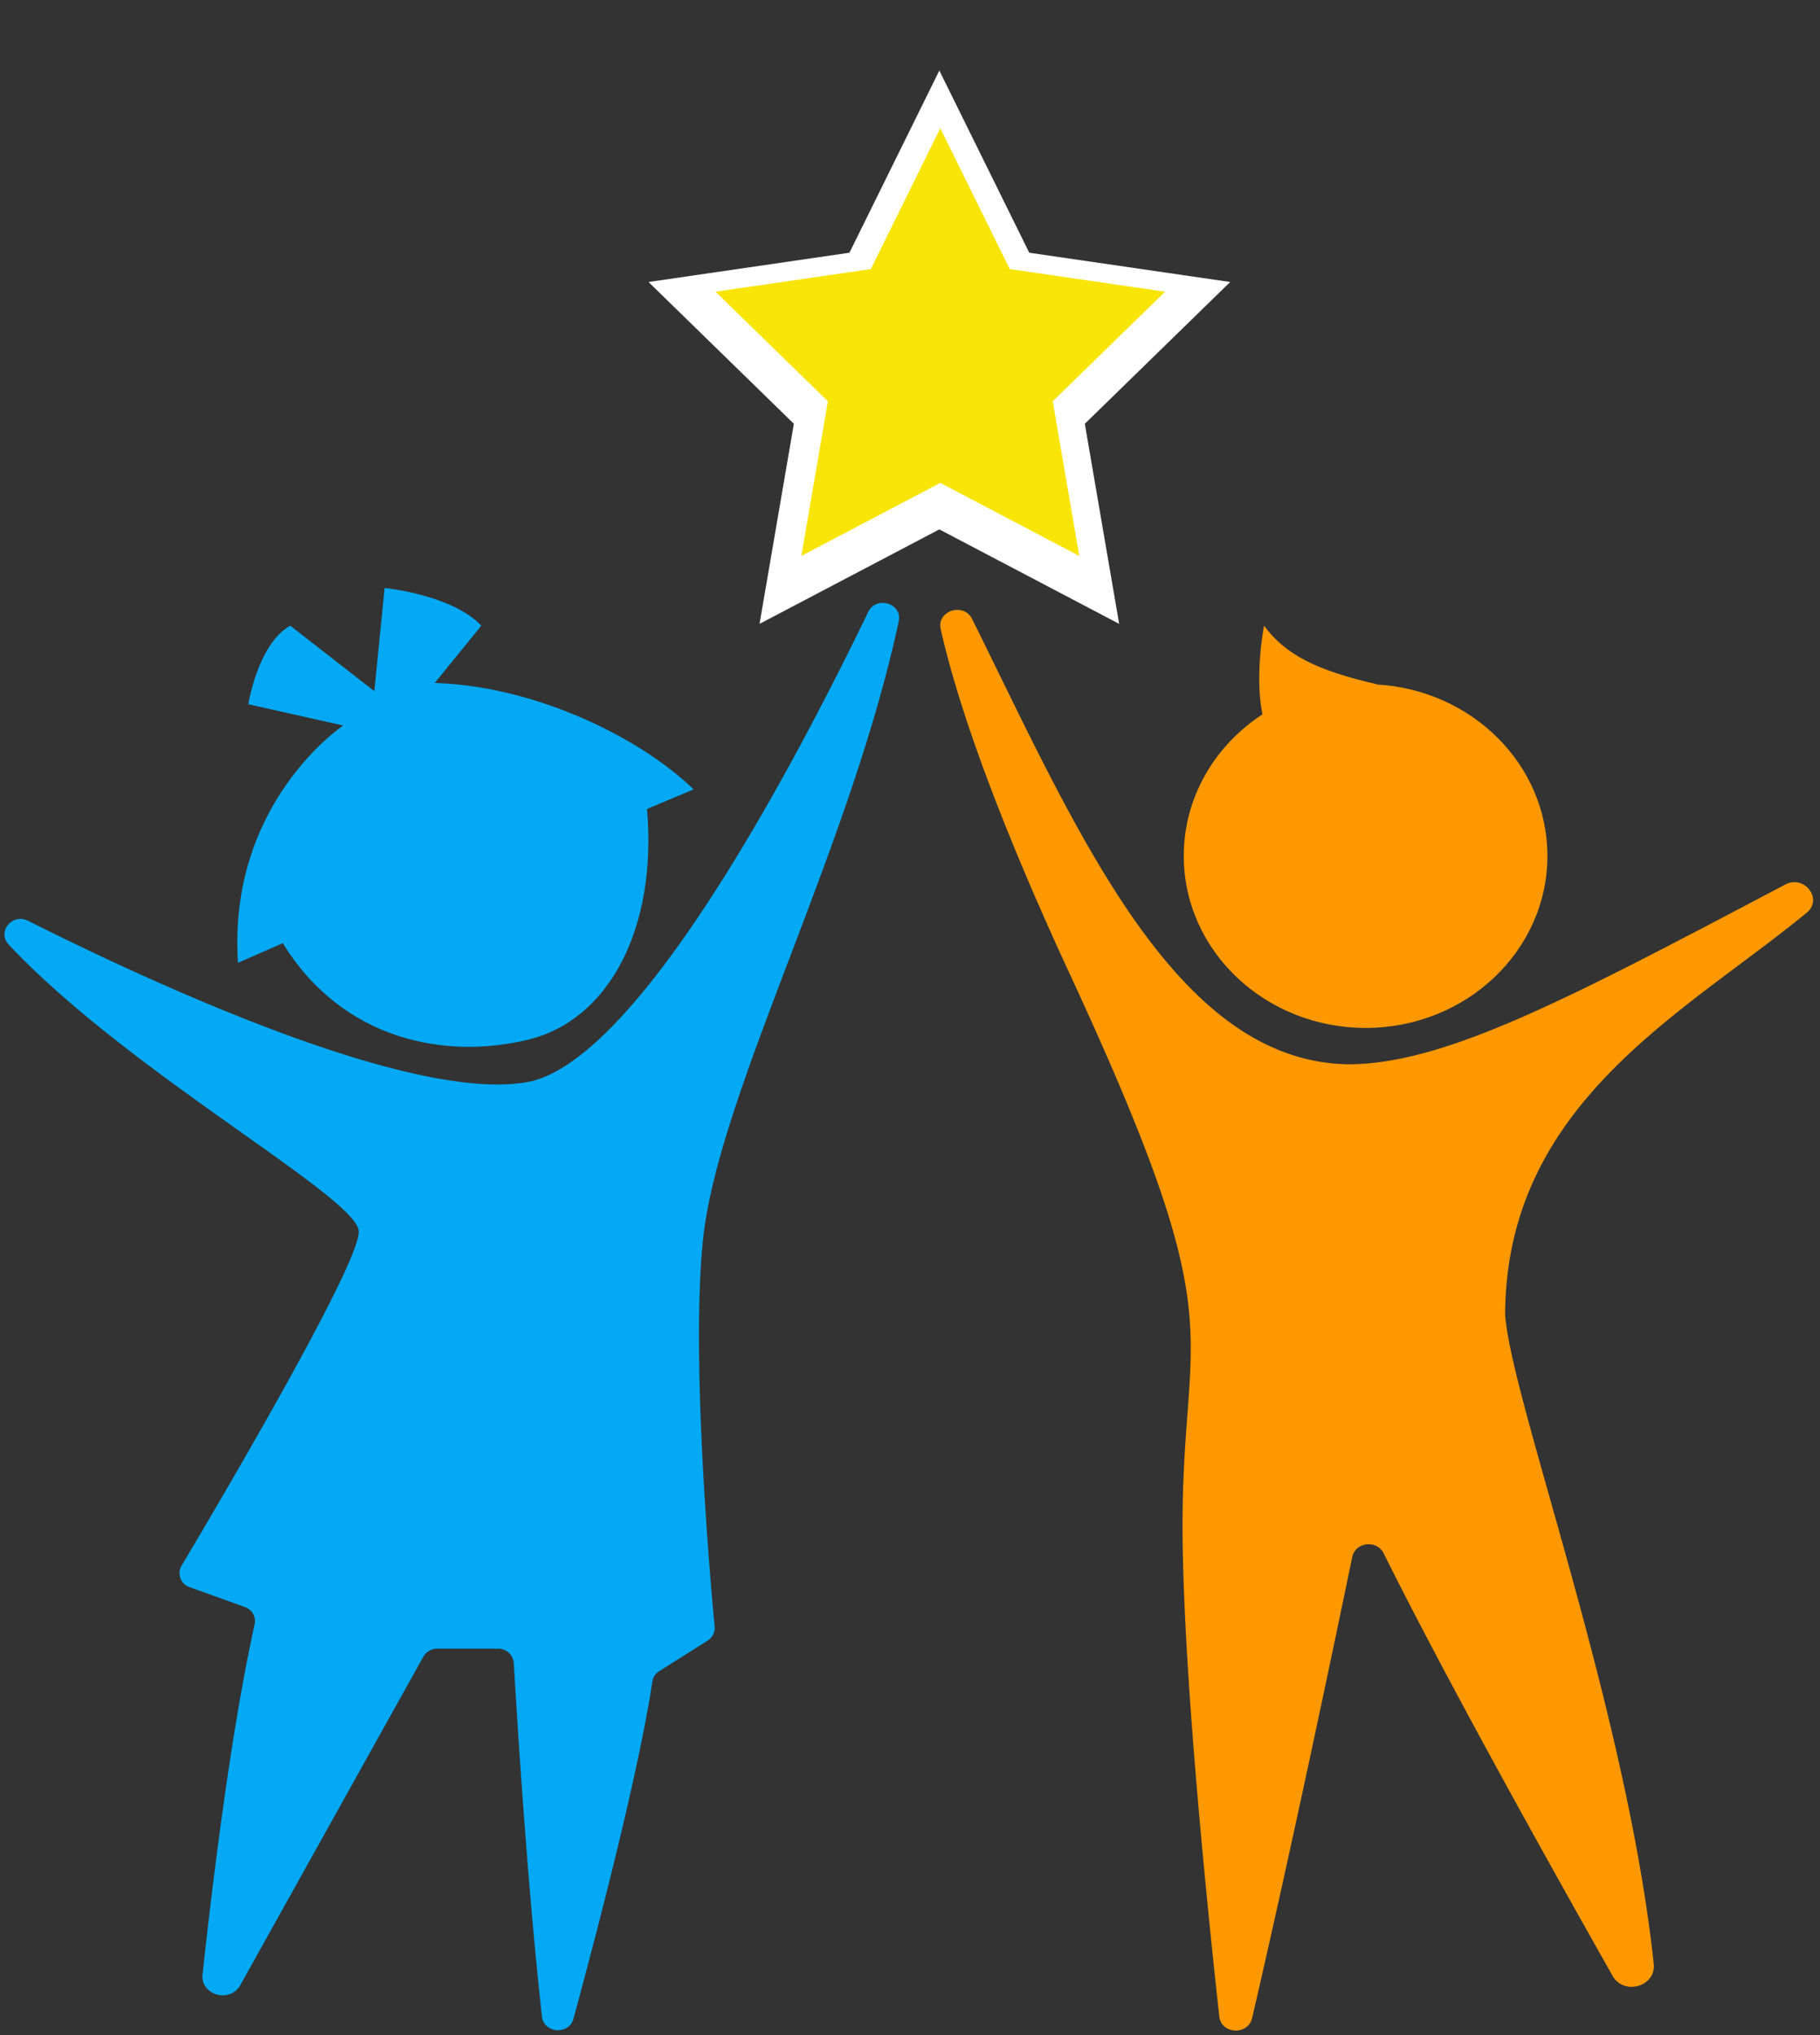
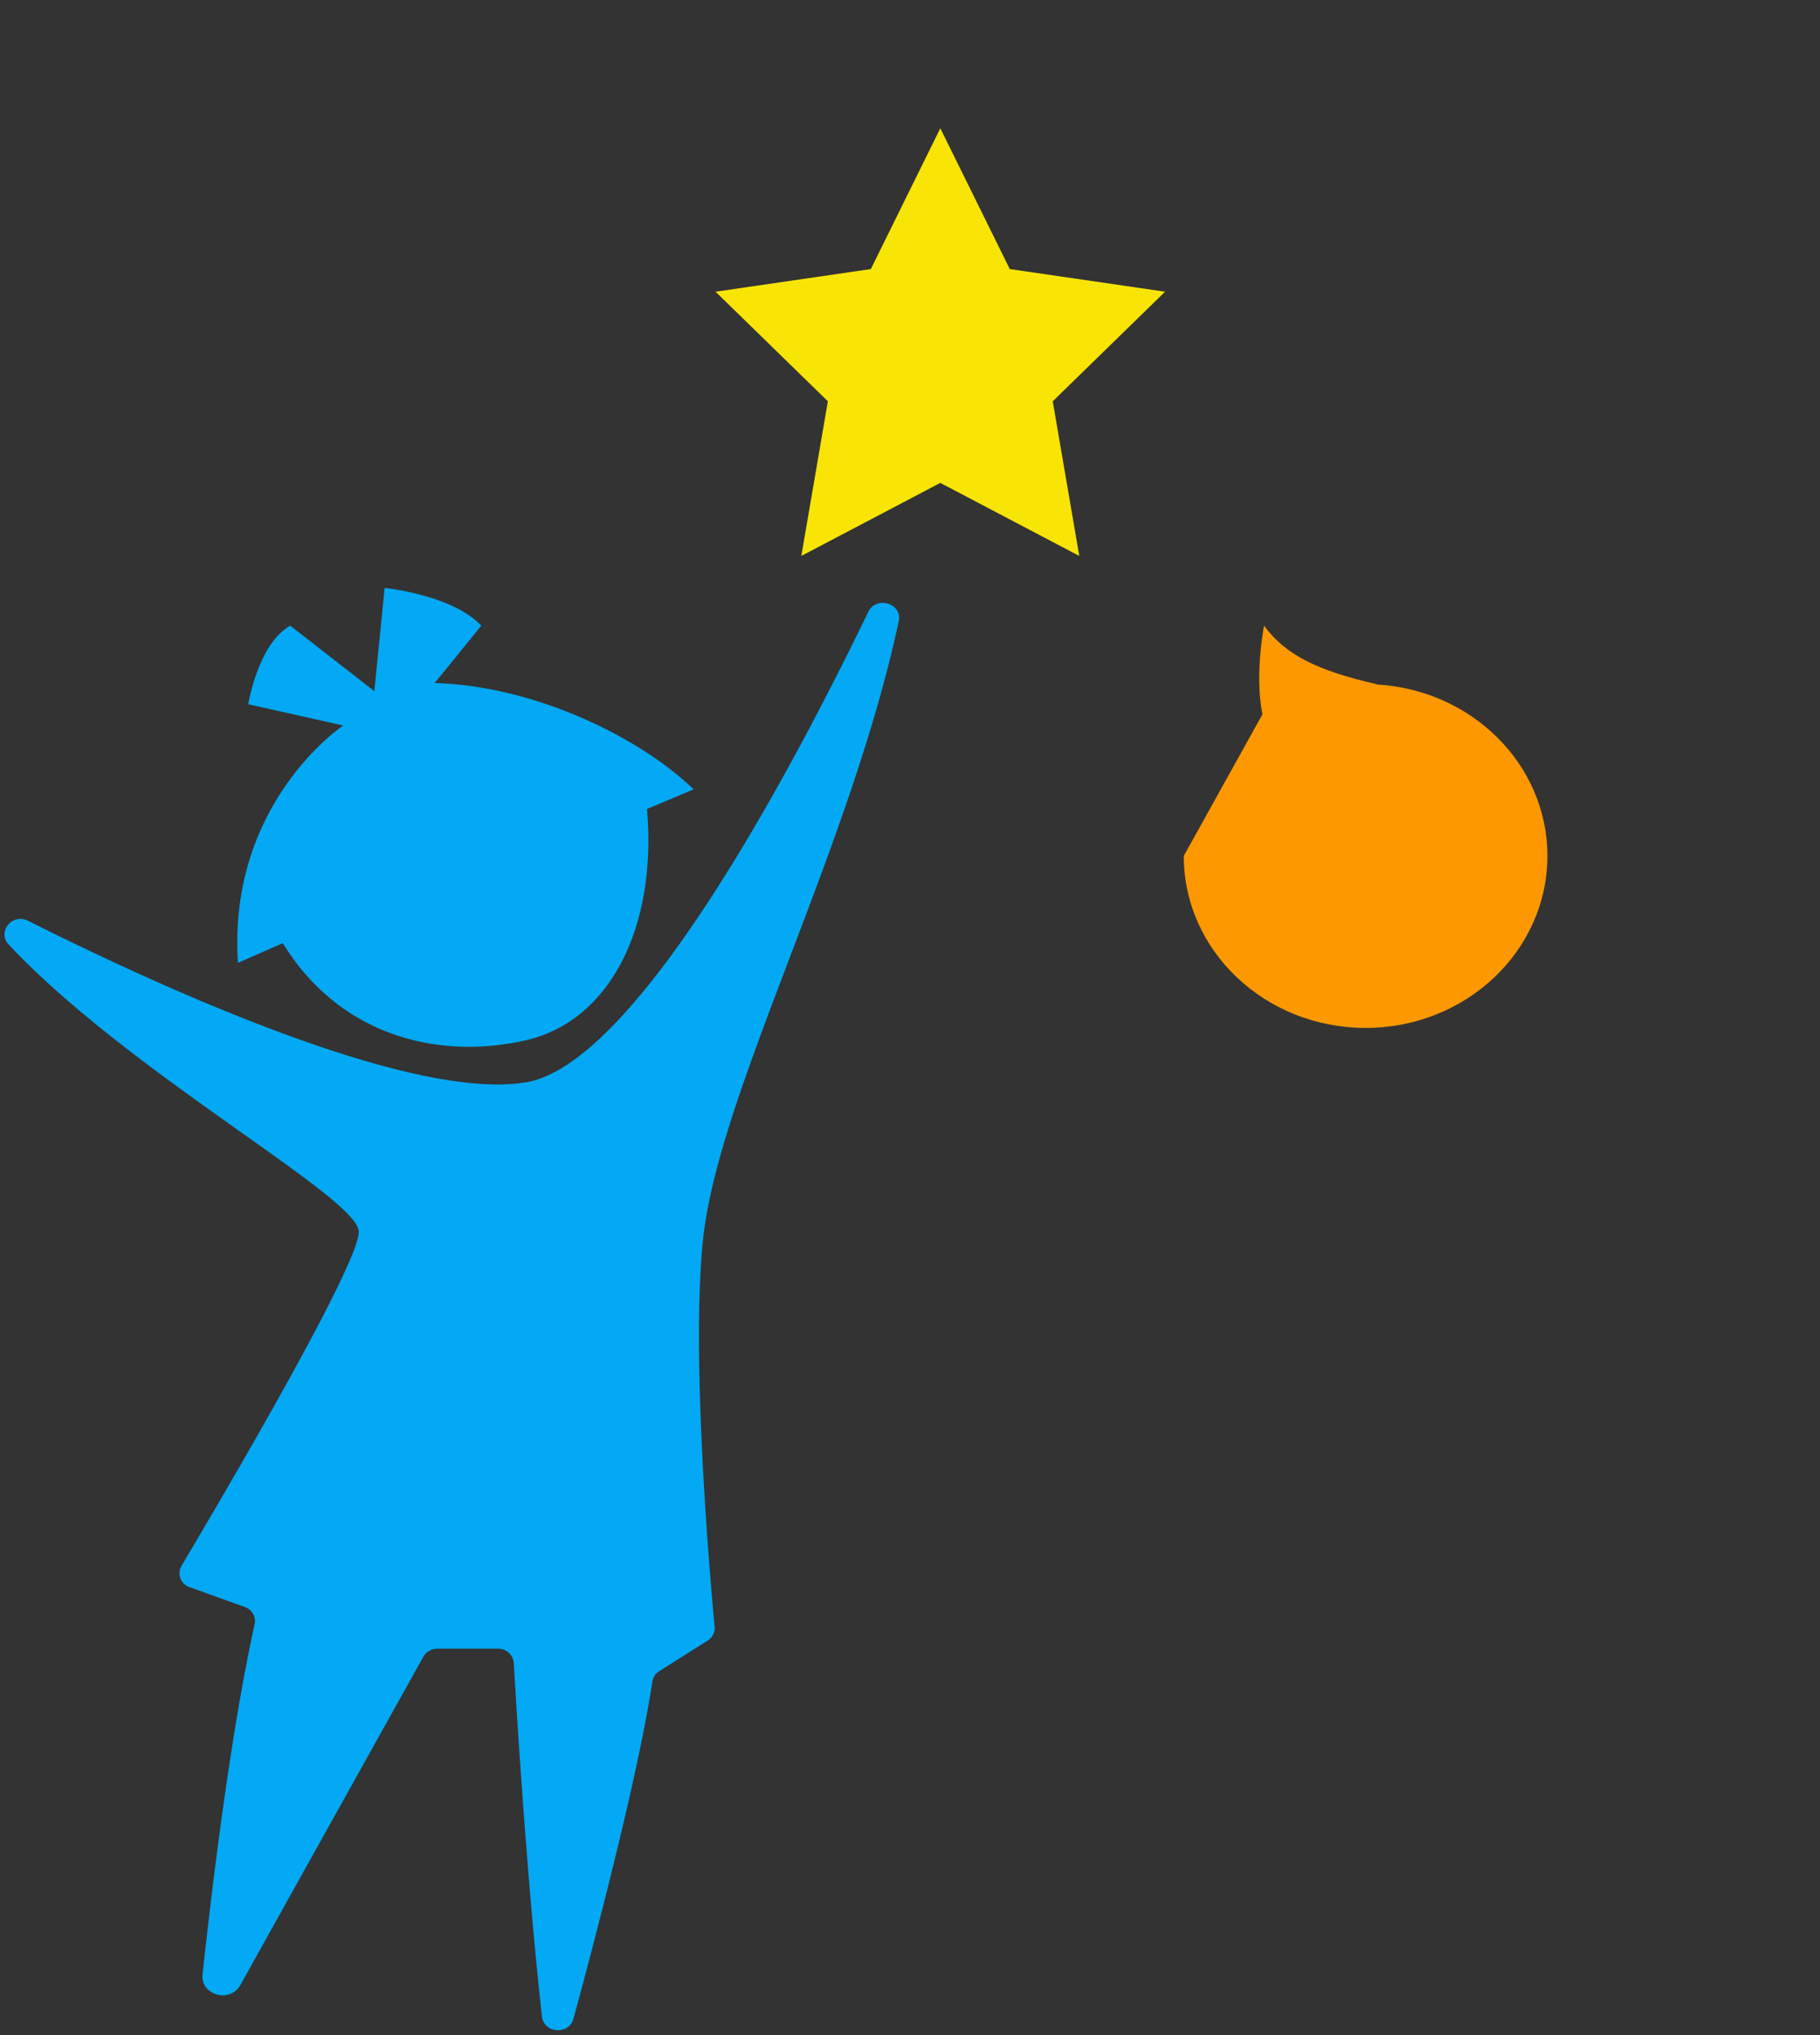
<svg xmlns="http://www.w3.org/2000/svg" width="517" height="578.104" viewBox="0 0 517 578.104">
  <rect x="0" y="0" width="517" height="578.104" fill="#333333" stroke="none" />
  <defs>
    <style>
  @keyframes brightnessPulse {
  0%, 100% {
    filter: brightness(1);
  }
  50% {
    filter: brightness(1.4);
  }
}

/* 2) Apply it to your SVG group */
#Group_303 {
  /* make sure filters apply to the element */
  will-change: filter;
  /* run the pulse forever */
  animation: brightnessPulse 8s ease-in-out infinite;
}
  </style>
    <clipPath id="clip-path">
-       <path id="Path_473" data-name="Path 473" d="M66,91h255.91V498.684H66Zm0,0" transform="translate(-66 -91)" />
-     </clipPath>
+       </clipPath>
    <clipPath id="clip-path-2">
      <path id="Path_476" data-name="Path 476" d="M28.383,91H289.472V498.684H28.383Zm0,0" transform="translate(-28.383 -91)" />
    </clipPath>
    <clipPath id="clip-path-3">
      <path id="Path_481" data-name="Path 481" d="M57,71.711H236.615V256.138H57Zm0,0" transform="translate(-57 -87.305)" fill="#fff" />
    </clipPath>
    <clipPath id="clip-path-4">
      <path id="Path_479" data-name="Path 479" d="M57,71.711H195.814V222.339H57Zm0,0" transform="translate(-57 -95.4)" />
    </clipPath>
  </defs>
  <g id="Group_307" data-name="Group 307" transform="translate(-364 -449.459)">
    <g id="Group_301" data-name="Group 301" transform="translate(625.089 619.879)" clip-path="url(#clip-path)">
      <path id="Path_472" data-name="Path 472" d="M183.594,220.467c-49.751,0-77.757-66.072-107.662-126.451-2.413-4.853-10.113-2.386-8.947,2.847,4.175,18.49,14.044,49.127,36.71,98.037,46.09,99.5,32.67,97.956,32.019,152.505-.461,38.065,6.29,105.981,10.411,143.5.569,5.1,8.188,5.422,9.327.461,11.008-47.419,23.1-105.113,28.441-130.951.895-4.257,6.968-4.961,8.92-1.057,18.057,36.33,47.853,89.659,65.042,120.025,3.2,5.666,12.363,3.037,11.685-3.389-7.754-72.389-40.234-159.473-42.186-184.064a4.018,4.018,0,0,1-.027-.569c.352-59.972,51.052-85.484,85.647-113.925,4.745-3.877-.624-10.9-6.073-8.025-60.65,31.965-95.76,50.645-123.306,51.052" transform="translate(-60.858 -88.594)" fill="#fe9800" />
    </g>
-     <path id="Path_474" data-name="Path 474" d="M99.172,117.238c-2.277-11.333.461-25.187.461-25.187,6.127,8.351,15.21,12.77,31.992,16.62v.081c27.058,1.545,48.5,22.72,48.5,48.693,0,26.977-23.127,48.856-51.648,48.856s-51.648-21.879-51.648-48.856c0-16.674,8.866-31.4,22.34-40.207" transform="translate(623.439 535.121)" fill="#fe9800" />
+     <path id="Path_474" data-name="Path 474" d="M99.172,117.238c-2.277-11.333.461-25.187.461-25.187,6.127,8.351,15.21,12.77,31.992,16.62v.081c27.058,1.545,48.5,22.72,48.5,48.693,0,26.977-23.127,48.856-51.648,48.856s-51.648-21.879-51.648-48.856" transform="translate(623.439 535.121)" fill="#fe9800" />
    <g id="Group_302" data-name="Group 302" transform="translate(364 619.879)" clip-path="url(#clip-path-2)">
      <path id="Path_475" data-name="Path 475" d="M178.226,227C145.692,234,70.32,199.023,35.292,181.428c-4.555-2.277-8.92,3.145-5.5,6.778,34.487,36.737,99.42,71.847,99.42,81.553,0,9.652-39.692,76.944-50.347,94.838a4.193,4.193,0,0,0,2.386,6.127l15.535,5.585a4.244,4.244,0,0,1,2.847,4.88c-6.67,30.176-11.848,72.281-14.8,99.474-.624,5.91,7.808,8.3,10.736,3.036l51.974-93.238a4.6,4.6,0,0,1,4.04-2.3h17.108a4.447,4.447,0,0,1,4.555,4.067c.813,14.18,3.8,62.683,8,100.423.542,4.8,7.7,5.287,8.947.624,7.185-26.434,18.6-70.437,22.422-95.814a4.18,4.18,0,0,1,1.979-2.928l13.692-8.649a4.253,4.253,0,0,0,2.006-3.986c-1.247-13.312-6.751-75.751-3.335-109.533,4.2-41.671,41.536-110.292,55.634-176.011,1.112-5.07-6.371-7.374-8.649-2.684C252.351,138.32,209.351,219.385,178.226,227" transform="translate(-27.294 -90.304)" fill="#03a9f4" />
    </g>
    <g id="Group_306" data-name="Group 306" transform="translate(542.222 465.053)" clip-path="url(#clip-path-3)">
-       <path id="Path_480" data-name="Path 480" d="M140.284,71.7,114.745,123.44l-57.077,8.314,41.29,40.273-9.753,56.831,51.078-26.837,51.078,26.837-9.753-56.831L222.9,131.754l-57.077-8.314L140.284,71.7" transform="translate(-51.669 -67.252)" fill="#fff" />
-     </g>
+       </g>
    <path id="Path_477" data-name="Path 477" d="M51.025,191.392l-12.743,5.585c-2.955-45.548,29.9-67.4,29.9-67.4L41.21,123.53s2.765-17.189,11.929-22.313l23.886,18.6,2.928-29.308s19.114,1.871,27.465,10.709L94.187,117.484c28.9.922,58.535,15.671,73.528,30.23l-13.231,5.558c2.928,33.944-10.791,59.972-33.836,65.557s-52.462.461-69.624-27.437" transform="translate(393.309 525.955)" fill="#03a9f4" />
    <g id="Group_303" data-name="Group 303" transform="translate(562.623 486)" clip-path="url(#clip-path-4)">
      <path id="Path_478" data-name="Path 478" d="M121.517,71.7l-19.738,39.99-44.111,6.426,31.911,31.125-7.537,43.922,39.475-20.741,39.475,20.741-7.537-43.922,31.911-31.125-44.111-6.426L121.517,71.7" transform="translate(-53.032 -71.804)" fill="#f8e505" />
    </g>
  </g>
</svg>